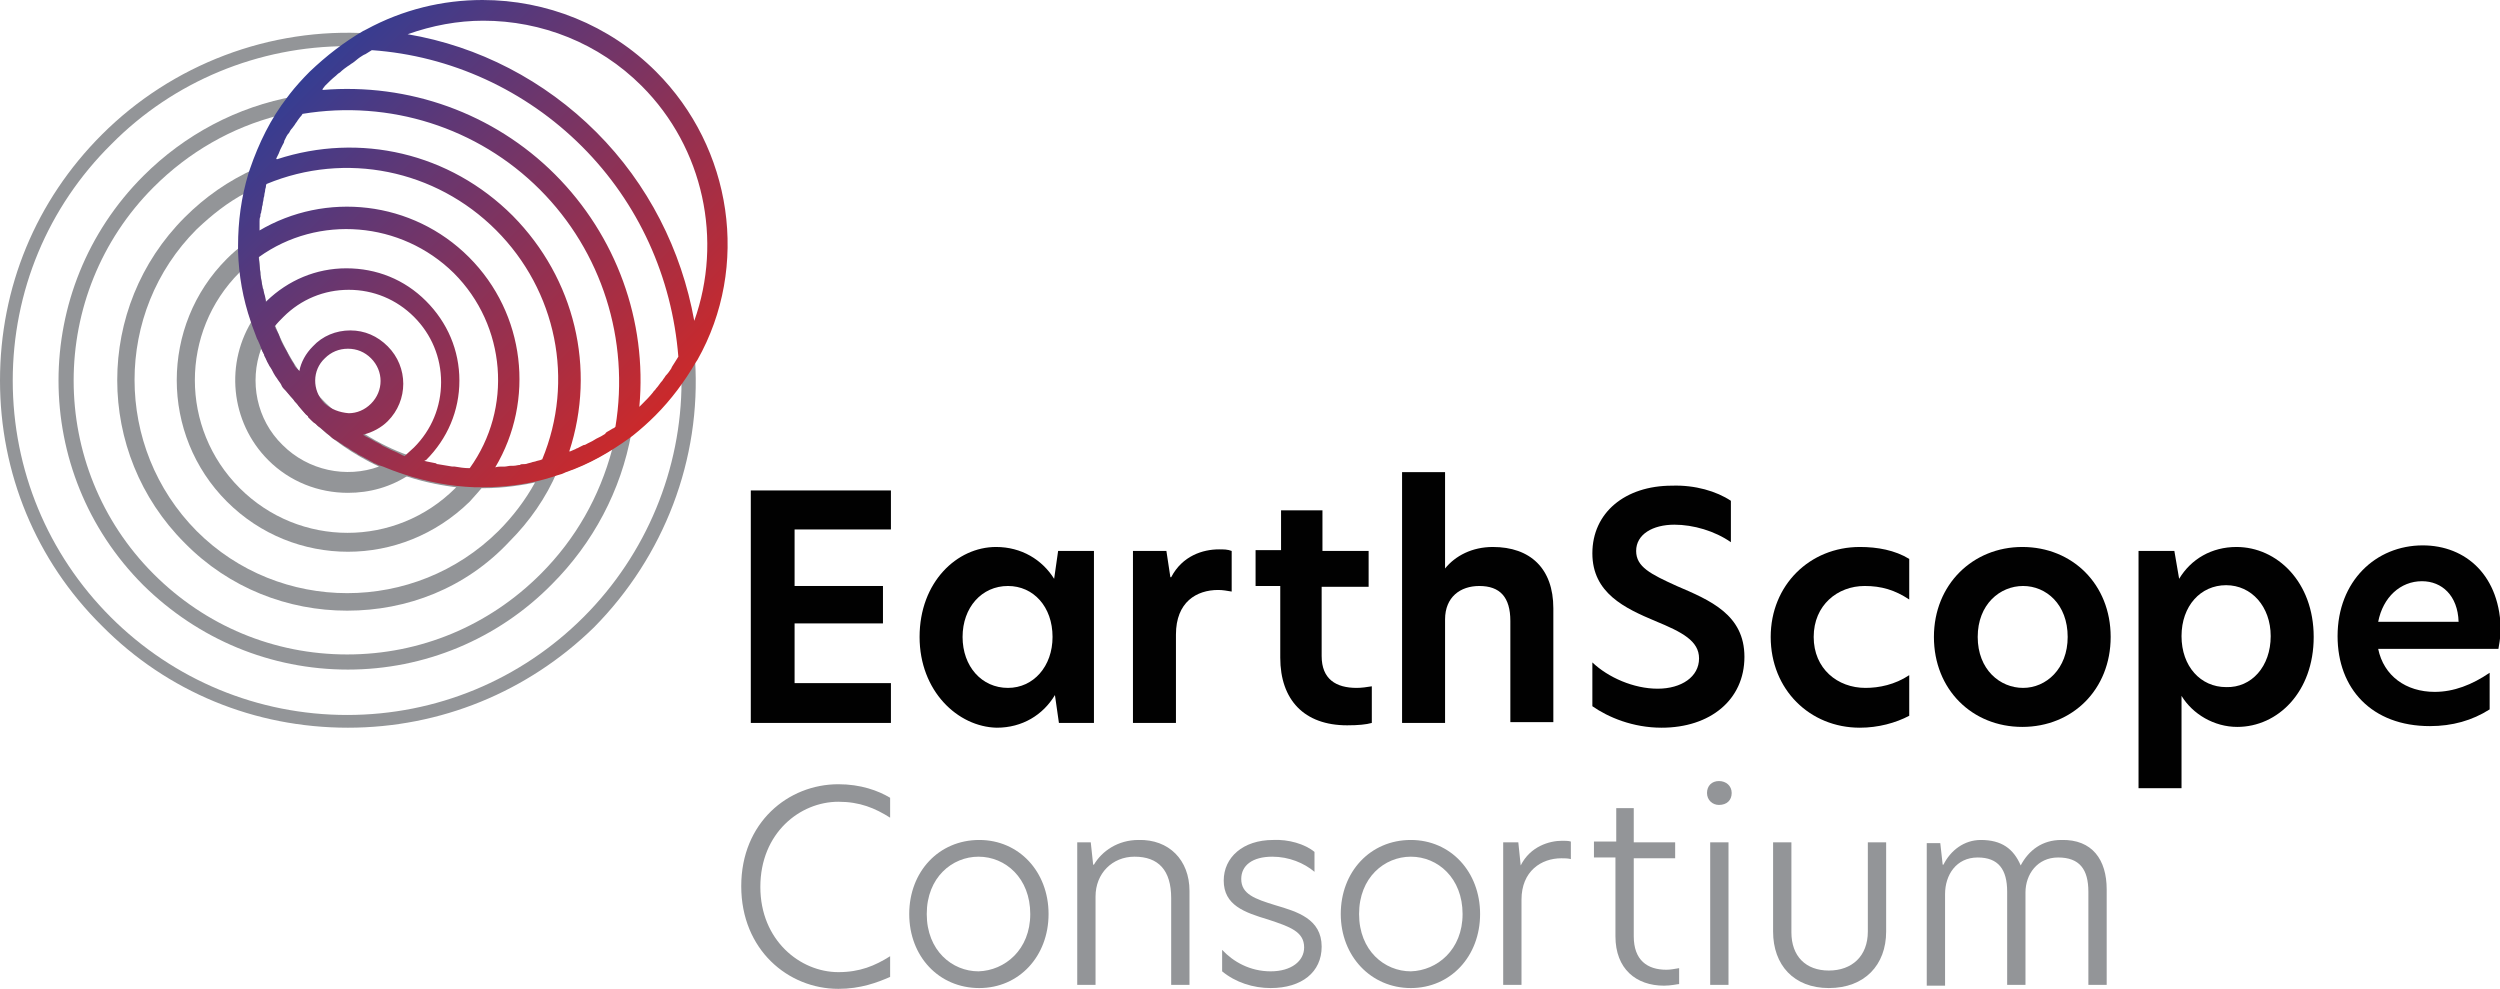
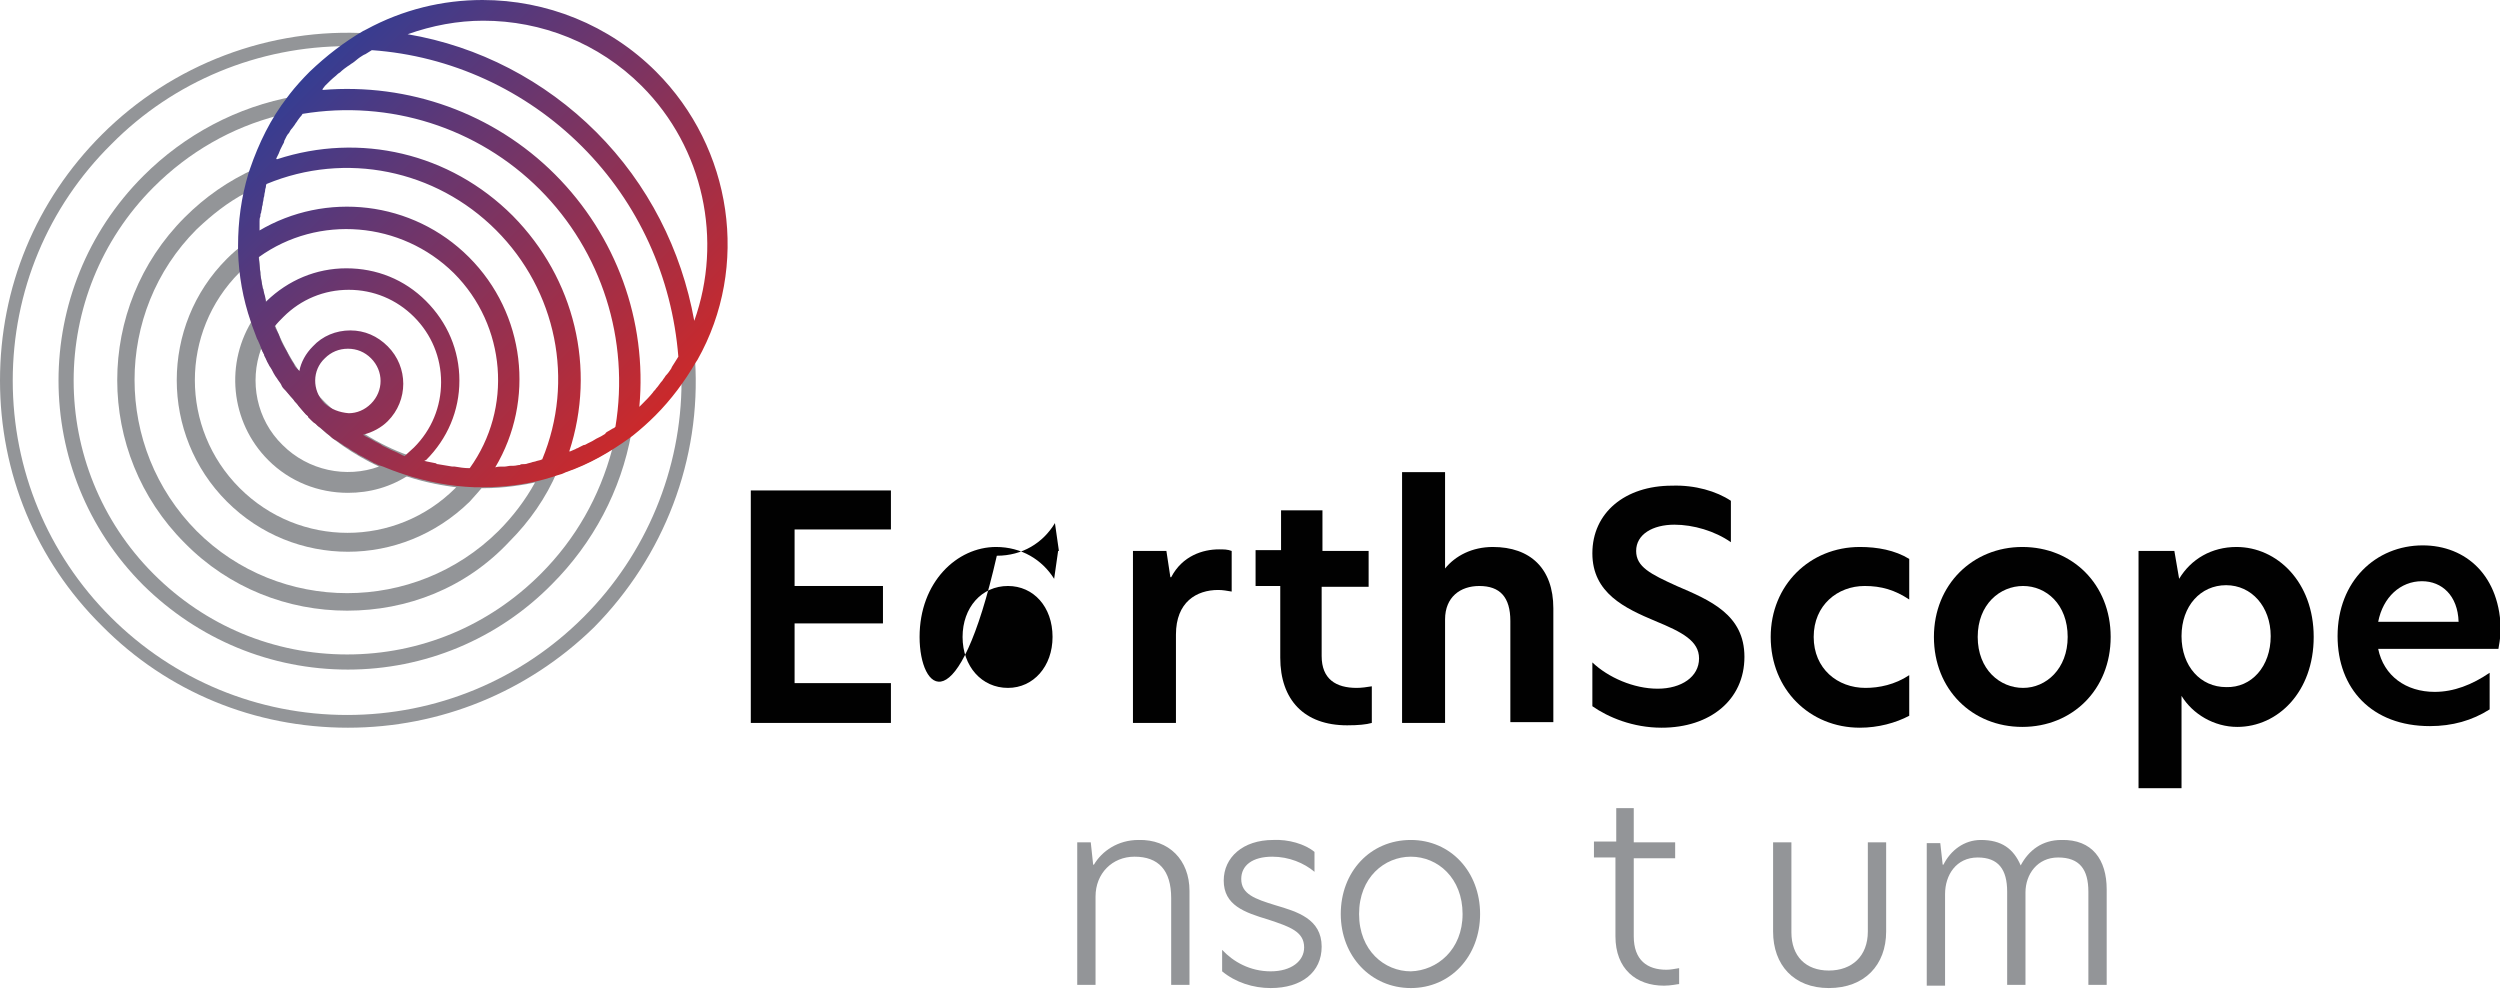
<svg xmlns="http://www.w3.org/2000/svg" xmlns:xlink="http://www.w3.org/1999/xlink" version="1.1" id="Layer_1" x="0px" y="0px" viewBox="0 0 314 124.2" style="enable-background:new 0 0 314 124.2;" xml:space="preserve">
  <style type="text/css">
	.st0{clip-path:url(#SVGID_00000129886150081233609020000015161989932917215906_);fill:#939598;}
	
		.st1{clip-path:url(#SVGID_00000096043268374398457370000005773715044294308776_);fill:none;stroke:#231F20;stroke-width:1.784;stroke-miterlimit:10;}
	.st2{clip-path:url(#SVGID_00000096043268374398457370000005773715044294308776_);fill:#939598;}
	
		.st3{clip-path:url(#SVGID_00000072250165001958771330000015460877033422495143_);fill:url(#SVGID_00000065054820535352168500000008546760788631557554_);}
	.st4{fill:#010101;}
	.st5{fill:#939598;}
</style>
  <g>
    <g>
      <defs>
        <rect id="SVGID_1_" x="0" width="313.9" height="124.2" />
      </defs>
      <clipPath id="SVGID_00000070809146959038065980000015592439790388641669_">
        <use xlink:href="#SVGID_1_" style="overflow:visible;" />
      </clipPath>
      <path style="clip-path:url(#SVGID_00000070809146959038065980000015592439790388641669_);fill:#939598;" d="M43.7,91.4    C32,91.4,21,86.9,12.8,78.6C4.5,70.4,0,59.4,0,47.8c0-11.7,4.5-22.6,12.8-30.9C21.6,8.1,33.9,3.4,46.4,4.2l2.8,0.2l-2.4,1.4    c-2.3,1.3-4.4,2.9-6.3,4.8c-1,1-1.9,2-2.6,3c-2,2.7-3.6,5.7-4.5,9c-0.9,3-1.3,6-1.2,9.1c0.1,3,0.6,5.9,1.6,8.8    c1.4,4,3.6,7.5,6.6,10.5l0.2,0.2c3,3,6.5,5.2,10.5,6.6c2.8,1,5.8,1.6,8.7,1.6c3.1,0.1,6.2-0.3,9.1-1.2c3.3-1,6.3-2.5,9-4.5    c1-0.8,2.1-1.7,3-2.6c1.9-1.9,3.5-4,4.8-6.3l1.4-2.4l0.2,2.8c0.8,12.5-3.9,24.7-12.7,33.6C66.3,86.9,55.3,91.4,43.7,91.4     M43.6,5.8c-11.1,0-21.8,4.4-29.6,12.3C6,26,1.6,36.6,1.6,47.8C1.6,59,6,69.6,13.9,77.5c7.9,7.9,18.5,12.3,29.7,12.3    s21.8-4.4,29.7-12.3l0.6,0.6l-0.6-0.6c7.9-7.9,12.3-18.6,12.3-29.6c-1.1,1.5-2.3,3-3.6,4.3c-1,1-2.1,2-3.2,2.8    c-2.9,2.2-6,3.8-9.5,4.8c-3.1,0.9-6.4,1.4-9.6,1.3c-3.2-0.1-6.3-0.7-9.3-1.7c-4.2-1.5-8-3.9-11.1-7l-0.1-0.1c0,0-0.1-0.1-0.1-0.1    c-3.2-3.2-5.5-6.9-7-11.1c-1.1-3-1.6-6.1-1.7-9.3c-0.1-3.3,0.3-6.5,1.3-9.6c1-3.4,2.6-6.6,4.8-9.5c0.8-1.1,1.8-2.2,2.8-3.2    C40.6,8,42.1,6.8,43.6,5.8" />
    </g>
    <g>
      <defs>
        <rect id="SVGID_00000155117466652627492440000005317830261946877616_" width="314" height="124.2" />
      </defs>
      <clipPath id="SVGID_00000005970703990356456250000008285469024812851091_">
        <use xlink:href="#SVGID_00000155117466652627492440000005317830261946877616_" style="overflow:visible;" />
      </clipPath>
      <path style="clip-path:url(#SVGID_00000005970703990356456250000008285469024812851091_);fill:none;stroke:#231F20;stroke-width:1.784;stroke-miterlimit:10;" d="    M39.9,51.6L39.9,51.6C39.8,51.5,39.8,51.5,39.9,51.6C39.8,51.5,39.8,51.5,39.9,51.6z" />
      <path style="clip-path:url(#SVGID_00000005970703990356456250000008285469024812851091_);fill:#939598;" d="M43.7,61.9    c-3.7,0-7.3-1.4-10-4.1c-4.8-4.8-5.5-12.3-1.8-17.9l1.5-2.2l0.9,2.5c1.4,3.9,3.6,7.4,6.5,10.3l0.2,0.2c3,2.9,6.4,5.1,10.3,6.5    l2.5,0.9l-2.2,1.4C49.1,61.2,46.4,61.9,43.7,61.9 M32.8,43.8c-1.5,4.1-0.6,8.9,2.7,12.1c3.2,3.2,8,4.2,12.1,2.7    c-3.2-1.5-6.1-3.5-8.6-6l-0.1-0.1c0,0-0.1-0.1-0.1-0.1C36.3,49.8,34.3,47,32.8,43.8" />
      <path style="clip-path:url(#SVGID_00000005970703990356456250000008285469024812851091_);fill:#939598;" d="M43.7,69.3    c-5.5,0-11-2.1-15.2-6.3c-8.4-8.4-8.4-22.1,0-30.5c0.7-0.7,1.4-1.3,2.1-1.8l1.8-1.4l0.1,2.3c0.1,3,0.6,5.9,1.6,8.6    c1.4,3.9,3.6,7.4,6.6,10.4l0.2,0.2c3,2.9,6.5,5.2,10.4,6.6c2.8,1,5.7,1.5,8.6,1.6l2.3,0.1l-1.4,1.8c-0.5,0.7-1.2,1.4-1.8,2.1    C54.7,67.2,49.2,69.3,43.7,69.3 M30.2,34.1c0,0-0.1,0.1-0.1,0.1c-7.5,7.5-7.5,19.6,0,27.1c7.5,7.5,19.6,7.5,27.1,0    c0,0,0.1-0.1,0.1-0.1c-2.4-0.3-4.7-0.8-6.9-1.6c-4.3-1.5-8-3.9-11.3-7.1L39,52.4c0,0-0.1-0.1-0.1-0.1c-3.2-3.2-5.6-7-7.1-11.2    C31,38.8,30.5,36.5,30.2,34.1" />
      <path style="clip-path:url(#SVGID_00000005970703990356456250000008285469024812851091_);fill:#939598;" d="M43.6,76.7    c-7.4,0-14.8-2.8-20.4-8.5c-11.3-11.3-11.3-29.6,0-40.9c2.6-2.6,5.5-4.6,8.8-6.1l2.1-0.9l-0.7,2.2c-0.9,2.9-1.3,6-1.2,9    c0.1,3,0.6,5.9,1.6,8.7c1.4,3.9,3.6,7.4,6.6,10.4l0.2,0.2c3,3,6.5,5.2,10.4,6.6c2.8,1,5.7,1.5,8.7,1.6c3.1,0.1,6.1-0.3,9-1.2    l2.2-0.7l-0.9,2.1c-1.4,3.3-3.5,6.3-6,8.8C58.5,73.9,51.1,76.7,43.6,76.7 M30.9,24.2c-2.3,1.2-4.3,2.8-6.2,4.6    c-10.4,10.4-10.4,27.4,0,37.9c10.4,10.4,27.4,10.4,37.9,0c1.8-1.8,3.4-3.9,4.6-6.1c-2.4,0.5-4.9,0.8-7.4,0.7    c-3.2-0.1-6.3-0.7-9.3-1.8c-4.2-1.5-8-3.9-11.2-7.1l-0.1-0.1c0,0-0.1-0.1-0.1-0.1c-3.2-3.2-5.5-7-7-11.2c-1.1-3-1.7-6.1-1.8-9.3    C30.1,29.2,30.3,26.7,30.9,24.2" />
      <path style="clip-path:url(#SVGID_00000005970703990356456250000008285469024812851091_);fill:#939598;" d="M43.7,84.1    c-9.7,0-18.8-3.8-25.7-10.6C3.8,59.3,3.8,36.3,18,22.1c5.2-5.2,11.8-8.7,19-10l2.4-0.4l-1.5,1.9c-2,2.7-3.6,5.7-4.5,8.9    c-0.9,3-1.3,6-1.2,9.1c0.1,3,0.6,5.9,1.6,8.7c1.4,3.9,3.6,7.5,6.6,10.5l0.2,0.2c3,3,6.5,5.2,10.5,6.6c2.8,1,5.7,1.6,8.7,1.6    c3.1,0.1,6.1-0.3,9.1-1.2c3.2-1,6.2-2.5,8.9-4.5l1.9-1.5l-0.4,2.4c-1.3,7.2-4.8,13.8-10,19C62.5,80.3,53.3,84.1,43.7,84.1     M35,14.5c-5.9,1.5-11.3,4.6-15.7,9c-13.4,13.4-13.4,35.2,0,48.6c6.5,6.5,15.1,10.1,24.3,10.1c9.2,0,17.8-3.6,24.3-10.1    c4.4-4.4,7.4-9.7,9-15.7c-2.3,1.5-4.8,2.6-7.5,3.4c-3.1,0.9-6.4,1.4-9.7,1.3c-3.2-0.1-6.3-0.7-9.3-1.7c-4.2-1.5-8-3.9-11.2-7.1    l-0.1-0.1c0,0-0.1-0.1-0.1-0.1c-3.2-3.2-5.5-6.9-7-11.1c-1.1-3-1.7-6.1-1.8-9.3c-0.1-3.3,0.3-6.5,1.3-9.7    C32.4,19.3,33.5,16.8,35,14.5" />
    </g>
    <g>
      <defs>
        <path id="SVGID_00000135655088268632518780000018090071298982973613_" d="M40.8,50.7C40.8,50.7,40.8,50.7,40.8,50.7l-0.1-0.1     c-1.5-1.6-1.5-4.1,0.1-5.6c0.8-0.8,1.8-1.2,2.9-1.2h0c1.1,0,2.1,0.4,2.9,1.2c1.6,1.6,1.6,4.1,0,5.7c-0.8,0.8-1.8,1.2-2.8,1.2     C42.6,51.8,41.6,51.4,40.8,50.7 M37,45.9c-0.1-0.2-0.2-0.4-0.3-0.5c-0.1-0.2-0.3-0.5-0.4-0.7c-0.1-0.2-0.2-0.4-0.3-0.6     c-0.1-0.2-0.3-0.5-0.4-0.7c-0.1-0.2-0.2-0.4-0.3-0.6c-0.1-0.3-0.2-0.5-0.3-0.8c-0.1-0.2-0.2-0.4-0.3-0.6     c-0.1-0.1-0.1-0.3-0.2-0.4c0.3-0.4,0.7-0.8,1.1-1.2c2.2-2.2,5.1-3.4,8.2-3.4c3.1,0,6,1.2,8.2,3.4c2.2,2.2,3.4,5.1,3.4,8.2     c0,3.1-1.2,6-3.4,8.2l0,0c-0.4,0.4-0.8,0.7-1.2,1.1c-0.1-0.1-0.3-0.1-0.4-0.2c-0.2-0.1-0.4-0.2-0.6-0.3c-0.2-0.1-0.5-0.2-0.7-0.3     c-0.2-0.1-0.4-0.2-0.6-0.3c-0.2-0.1-0.5-0.2-0.7-0.4c-0.2-0.1-0.4-0.2-0.6-0.3c-0.2-0.1-0.5-0.3-0.7-0.4     c-0.2-0.1-0.4-0.2-0.6-0.3c-0.1-0.1-0.2-0.1-0.3-0.2c1.2-0.3,2.3-0.9,3.1-1.7c2.6-2.6,2.6-6.8,0-9.4c-1.3-1.3-2.9-2-4.7-2h0     c-1.8,0-3.5,0.7-4.7,2c-0.9,0.9-1.5,2-1.7,3.1C37.1,46.1,37,46,37,45.9 M33.1,36.5c0-0.1,0-0.2-0.1-0.3c-0.1-0.6-0.2-1.2-0.3-1.7     c0-0.1,0-0.2,0-0.3c-0.1-0.6-0.1-1.2-0.2-1.8c0,0,0-0.1,0-0.1c7.5-5.4,17.9-4.5,24.5,2c6.6,6.6,7.4,17,2,24.5c0,0-0.1,0-0.1,0     c-0.6,0-1.2-0.1-1.8-0.2c-0.1,0-0.2,0-0.3,0c-0.6-0.1-1.2-0.2-1.8-0.3c-0.1,0-0.2,0-0.2-0.1c-0.5-0.1-1-0.2-1.5-0.3     c0.1-0.1,0.1-0.1,0.2-0.1c2.7-2.7,4.2-6.2,4.2-10c0-3.8-1.5-7.3-4.2-10c-2.7-2.7-6.2-4.1-10-4.1c-3.8,0-7.3,1.5-10,4.1     c-0.1,0.1-0.1,0.1-0.1,0.2C33.4,37.4,33.2,37,33.1,36.5 M32.6,29c0-0.2,0-0.4,0-0.7c0-0.2,0-0.3,0-0.5c0-0.2,0-0.4,0.1-0.6     c0-0.2,0-0.3,0.1-0.5c0-0.2,0.1-0.4,0.1-0.6c0-0.2,0.1-0.3,0.1-0.5c0-0.2,0.1-0.4,0.1-0.6c0-0.2,0.1-0.3,0.1-0.5     c0-0.2,0.1-0.4,0.1-0.6c0-0.2,0.1-0.3,0.1-0.5c0-0.1,0-0.2,0.1-0.3c9.9-4.1,21.2-1.8,28.8,5.8c7.6,7.6,9.9,18.9,5.8,28.8     c-0.1,0-0.2,0.1-0.3,0.1c-0.1,0-0.3,0.1-0.4,0.1c-0.2,0.1-0.5,0.1-0.7,0.2c-0.1,0-0.3,0.1-0.4,0.1c-0.2,0.1-0.5,0.1-0.7,0.1     c-0.1,0-0.2,0-0.3,0.1c-0.3,0-0.5,0.1-0.8,0.1c-0.1,0-0.2,0-0.3,0c-0.3,0-0.6,0.1-0.8,0.1c-0.1,0-0.2,0-0.3,0     c-0.3,0-0.6,0-0.9,0.1c5-8.4,3.8-19.3-3.3-26.4c-7.1-7.1-18-8.3-26.4-3.3C32.6,29.1,32.6,29,32.6,29 M34.7,19.9     c0.1-0.2,0.2-0.4,0.3-0.6c0.1-0.2,0.1-0.3,0.2-0.5c0.1-0.2,0.2-0.4,0.3-0.6c0.1-0.2,0.2-0.3,0.2-0.5c0.1-0.2,0.2-0.4,0.3-0.6     c0.1-0.2,0.2-0.3,0.3-0.4c0.1-0.2,0.2-0.4,0.4-0.6c0.1-0.1,0.2-0.3,0.3-0.4c0.1-0.2,0.3-0.4,0.4-0.6c0.1-0.1,0.2-0.3,0.3-0.4     c0.1-0.1,0.2-0.2,0.3-0.4c10.9-1.8,22,1.7,29.8,9.5c7.8,7.8,11.3,18.9,9.5,29.8c-0.1,0.1-0.2,0.2-0.3,0.2     c-0.2,0.1-0.3,0.2-0.5,0.3c-0.2,0.1-0.4,0.2-0.5,0.4c-0.2,0.1-0.3,0.2-0.5,0.3c-0.2,0.1-0.4,0.2-0.6,0.3     c-0.2,0.1-0.3,0.2-0.5,0.3c-0.2,0.1-0.4,0.2-0.6,0.3c-0.2,0.1-0.3,0.2-0.5,0.2c-0.2,0.1-0.4,0.2-0.6,0.3     c-0.1,0.1-0.3,0.1-0.4,0.2c-0.2,0.1-0.5,0.2-0.7,0.3c0,0-0.1,0-0.1,0c3.4-10.4,0.7-21.7-7.1-29.6c-7.9-7.9-19.2-10.5-29.6-7.1     C34.7,20,34.7,19.9,34.7,19.9 M40.8,10.8c0.5-0.5,0.9-0.9,1.4-1.3c0.1-0.1,0.3-0.3,0.5-0.4c0.3-0.3,0.7-0.6,1-0.8     c0.2-0.1,0.4-0.3,0.6-0.4c0.3-0.2,0.6-0.5,0.9-0.7c0.2-0.1,0.4-0.3,0.7-0.4c0.3-0.2,0.5-0.3,0.8-0.5c9.9,0.7,19.3,5,26.4,12.1     c7.1,7.1,11.3,16.4,12.1,26.4c-0.2,0.3-0.3,0.5-0.5,0.8c-0.1,0.2-0.3,0.4-0.4,0.7c-0.2,0.3-0.4,0.6-0.7,0.9     c-0.1,0.2-0.3,0.4-0.4,0.6c-0.3,0.3-0.5,0.7-0.8,1c-0.1,0.2-0.3,0.3-0.4,0.5c-0.4,0.5-0.8,0.9-1.3,1.4c-0.1,0.1-0.3,0.3-0.4,0.4     c1-10.8-2.9-21.5-10.6-29.2c-7.7-7.7-18.4-11.5-29.2-10.6C40.5,11.1,40.7,11,40.8,10.8 M74.9,16.6C68.4,10.1,60.1,5.8,51.2,4.3     c3.1-1.1,6.3-1.7,9.5-1.7c7.3,0,14.5,2.8,19.9,8.2c7.8,7.8,10.2,19.4,6.6,29.5C85.6,31.4,81.4,23.1,74.9,16.6 M46,3.7L46,3.7     l-0.4,0.2C43.2,5.3,41,7,38.9,9c-0.9,0.9-1.8,1.9-2.5,2.8l0,0l-0.3,0.4c-2.1,2.7-3.6,5.8-4.7,9l0,0l-0.2,0.6     c-0.9,3-1.3,6-1.3,9.1l0,0l0,0.7c0.1,3,0.6,5.9,1.6,8.8l0,0l0.2,0.6c0.2,0.5,0.4,1.1,0.6,1.6c0.1,0.1,0.1,0.2,0.2,0.4     c0.2,0.4,0.3,0.8,0.5,1.2c0.1,0.2,0.2,0.3,0.2,0.5c0.2,0.3,0.3,0.7,0.5,1c0.1,0.2,0.2,0.4,0.3,0.5c0.2,0.3,0.3,0.6,0.5,0.9     c0.1,0.2,0.3,0.4,0.4,0.6c0.2,0.3,0.4,0.5,0.5,0.8c0.1,0.2,0.3,0.4,0.5,0.6c0.2,0.2,0.4,0.5,0.6,0.7c0.2,0.2,0.4,0.4,0.5,0.6     c0.2,0.2,0.4,0.4,0.5,0.6c0.2,0.2,0.4,0.5,0.6,0.7c0.2,0.2,0.3,0.4,0.5,0.5c0.1,0.1,0.1,0.1,0.1,0.2l0.4,0.4h0     c0.2,0.2,0.3,0.3,0.5,0.4c0.2,0.2,0.4,0.4,0.6,0.5c0.2,0.2,0.5,0.4,0.7,0.6c0.2,0.2,0.4,0.3,0.6,0.5c0,0,0.1,0.1,0.1,0.1     c0.2,0.2,0.4,0.3,0.6,0.4c0.2,0.1,0.4,0.3,0.6,0.4c0.2,0.1,0.4,0.3,0.6,0.4c0.1,0,0.1,0.1,0.2,0.1c0.2,0.1,0.4,0.3,0.6,0.4     c0.3,0.2,0.6,0.3,0.8,0.5c0.2,0.1,0.4,0.2,0.6,0.3c0.3,0.2,0.6,0.3,0.9,0.5c0.2,0.1,0.4,0.2,0.5,0.3c0,0,0,0,0.1,0     c0.3,0.2,0.7,0.3,1,0.4c0.2,0.1,0.3,0.1,0.5,0.2c0.5,0.2,1,0.4,1.6,0.6c0,0,0,0,0,0l0.6,0.2l0,0c2.8,0.9,5.8,1.5,8.8,1.6h0l0.7,0     l0,0c0.1,0,0.2,0,0.3,0c3,0,6-0.4,8.8-1.3l0.6-0.2l0,0c0.4-0.1,0.7-0.2,1.1-0.4c2.9-1,5.5-2.5,8-4.3c0,0,0,0,0,0c0,0,0,0,0,0     l0.4-0.3l0,0c1-0.8,1.9-1.6,2.8-2.5c2-2,3.7-4.3,5.1-6.7l0.2-0.3l0,0C94.2,33.5,92,18.6,82.4,9c-5.9-5.9-13.8-9-21.8-9     C55.6,0,50.6,1.2,46,3.7" />
      </defs>
      <clipPath id="SVGID_00000144300964626971342690000000551556568741203097_">
        <use xlink:href="#SVGID_00000135655088268632518780000018090071298982973613_" style="overflow:visible;" />
      </clipPath>
      <linearGradient id="SVGID_00000051358618088651851540000001209354802638156220_" gradientUnits="userSpaceOnUse" x1="-809.649" y1="578.804" x2="-808.696" y2="578.804" gradientTransform="matrix(-45.636 -45.636 -45.636 45.636 -10451.77 -63311.723)">
        <stop offset="0" style="stop-color:#CC292A" />
        <stop offset="1" style="stop-color:#363D92" />
      </linearGradient>
      <polygon style="clip-path:url(#SVGID_00000144300964626971342690000000551556568741203097_);fill:url(#SVGID_00000051358618088651851540000001209354802638156220_);" points="    62,93.7 -0.8,30.8 62,-32.1 124.9,30.8   " />
    </g>
    <polygon class="st4" points="94.3,61.6 111.9,61.6 111.9,66.5 99.8,66.5 99.8,73.6 110.9,73.6 110.9,78.3 99.8,78.3 99.8,85.8    111.9,85.8 111.9,90.8 94.3,90.8  " />
-     <path class="st4" d="M115.5,80c0-6.9,4.7-11.3,9.6-11.3c3.2,0,5.8,1.6,7.3,4l0.5-3.5h4.5v21.6H133l-0.5-3.5   c-1.5,2.5-4.1,4.1-7.3,4.1C120.3,91.3,115.5,86.8,115.5,80 M132.2,80c0-3.8-2.4-6.4-5.6-6.4c-3.3,0-5.7,2.7-5.7,6.4   c0,3.7,2.4,6.4,5.7,6.4C129.8,86.4,132.2,83.7,132.2,80" />
+     <path class="st4" d="M115.5,80c0-6.9,4.7-11.3,9.6-11.3c3.2,0,5.8,1.6,7.3,4l0.5-3.5h4.5H133l-0.5-3.5   c-1.5,2.5-4.1,4.1-7.3,4.1C120.3,91.3,115.5,86.8,115.5,80 M132.2,80c0-3.8-2.4-6.4-5.6-6.4c-3.3,0-5.7,2.7-5.7,6.4   c0,3.7,2.4,6.4,5.7,6.4C129.8,86.4,132.2,83.7,132.2,80" />
    <path class="st4" d="M142.2,69.2h4.3l0.5,3.3h0.1c1.4-2.7,4-3.5,6-3.5c0.6,0,1.1,0,1.6,0.2v5.1c-0.6-0.1-1.1-0.2-1.7-0.2   c-2.7,0-5.3,1.5-5.3,5.6v11.1h-5.4V69.2z" />
    <path class="st4" d="M166,69.2h5.9v4.5H166v8.7c0,2.9,1.8,4,4.4,4c0.6,0,1.3-0.1,1.9-0.2v4.6c-0.7,0.2-1.7,0.3-3.1,0.3   c-5.4,0-8.4-3.2-8.4-8.5v-9h-3.1v-4.5h3.2v-5h5.2V69.2z" />
    <path class="st4" d="M181.5,71.4L181.5,71.4c1.3-1.6,3.4-2.7,6-2.7c4.7,0,7.6,2.7,7.6,7.7v14.3h-5.4V78c0-3-1.3-4.4-3.9-4.4   c-2.4,0-4.3,1.4-4.3,4.2v13h-5.4V59.3h5.4V71.4z" />
    <path class="st4" d="M217.4,62.9v5.2c-2-1.4-4.7-2.2-7.1-2.2c-2.7,0-4.8,1.2-4.8,3.3c0,2,1.8,2.9,5.1,4.4c4.2,1.8,8.5,3.6,8.5,8.9   c0,5.4-4.3,8.9-10.4,8.9c-3.6,0-6.7-1.3-8.7-2.7v-5.5c2,1.9,5.2,3.3,8.2,3.3c3,0,5.2-1.5,5.2-3.8c0-2.2-2.1-3.3-5.5-4.7   c-3.8-1.6-7.9-3.5-7.9-8.5c0-5.1,4.1-8.5,10-8.5C212.9,60.9,215.6,61.7,217.4,62.9" />
    <path class="st4" d="M234.3,86.4c1.7,0,3.7-0.4,5.5-1.6v5.1c-1.7,0.9-3.9,1.5-6.2,1.5c-6.3,0-11.2-4.8-11.2-11.4   c0-6.5,4.9-11.3,11.2-11.3c2.2,0,4.4,0.4,6.2,1.5v5.1c-1.8-1.2-3.5-1.7-5.6-1.7c-3.4,0-6.4,2.4-6.4,6.4   C227.8,84,230.8,86.4,234.3,86.4" />
    <path class="st4" d="M242.9,80c0-6.6,4.9-11.3,11.1-11.3c6.3,0,11.1,4.7,11.1,11.3c0,6.6-4.8,11.3-11.1,11.3S242.9,86.6,242.9,80    M259.7,80c0-4.1-2.7-6.4-5.6-6.4c-2.9,0-5.7,2.3-5.7,6.4c0,4.1,2.8,6.4,5.7,6.4C257,86.4,259.7,84,259.7,80" />
    <path class="st4" d="M268.6,69.2h4.5l0.6,3.5c1.5-2.5,4.1-4,7.2-4c5.1,0,9.7,4.4,9.7,11.3c0,6.9-4.5,11.3-9.6,11.3   c-2.9,0-5.6-1.6-7-3.9V99h-5.4V69.2z M285.2,79.9c0-3.7-2.4-6.4-5.6-6.4c-3.2,0-5.6,2.6-5.6,6.4c0,3.8,2.4,6.4,5.6,6.4   C282.8,86.4,285.2,83.7,285.2,79.9" />
    <path class="st4" d="M313.8,81.5h-15.1c0.7,3.4,3.5,5.4,7.1,5.4c2.4,0,4.7-0.9,6.9-2.4v4.6c-2.2,1.4-4.7,2.1-7.5,2.1   c-7.3,0-11.6-4.7-11.6-11.3c0-6.9,4.8-11.4,10.7-11.4c5.4,0,9.8,3.8,9.8,10.9C314,80.3,313.9,81,313.8,81.5 M308.8,78.1   c-0.1-3.3-2.1-5.1-4.6-5.1c-2.7,0-4.9,2-5.5,5.1H308.8z" />
-     <path class="st5" d="M105.3,124.2c-6.3,0-12.2-4.9-12.2-12.9c0-8,5.9-12.8,12.2-12.8c2.8,0,5,0.8,6.5,1.7v2.5c-1.9-1.2-3.8-2-6.5-2   c-4.8,0-9.8,3.9-9.8,10.7c0,6.7,5,10.7,9.8,10.7c2.7,0,4.6-0.8,6.5-2v2.6C110.2,123.4,108.1,124.2,105.3,124.2" />
-     <path class="st5" d="M114.2,114.8c0-5.3,3.7-9.3,8.8-9.3c5,0,8.7,4,8.7,9.3c0,5.3-3.7,9.3-8.7,9.3   C117.9,124.1,114.2,120.1,114.2,114.8 M129.4,114.8c0-4.5-3.1-7.2-6.5-7.2c-3.3,0-6.5,2.6-6.5,7.2c0,4.6,3.2,7.2,6.5,7.2   C126.2,121.9,129.4,119.3,129.4,114.8" />
    <path class="st5" d="M149.4,111.9v11.8h-2.3v-10.9c0-3.5-1.6-5.2-4.6-5.2c-2.8,0-4.9,2.1-4.9,5v11.1h-2.3v-17.9h1.7l0.3,2.8h0.1   c1-1.7,3-3.1,5.6-3.1C146.8,105.4,149.4,108,149.4,111.9" />
    <path class="st5" d="M165.1,107v2.5c-1.3-1.1-3.2-1.9-5.3-1.9c-2.5,0-3.9,1.1-3.9,2.8c0,1.9,1.7,2.5,4.3,3.3   c2.7,0.8,5.8,1.7,5.8,5.2c0,3.2-2.5,5.2-6.4,5.2c-2.2,0-4.4-0.7-6.1-2.1v-2.7c1.4,1.5,3.5,2.7,6.1,2.7c2.6,0,4.2-1.3,4.2-3   c0-2-1.8-2.6-4.5-3.5c-3-0.9-5.6-1.8-5.6-4.9c0-2.9,2.4-5.1,6.2-5.1C161.8,105.4,163.9,106,165.1,107" />
    <path class="st5" d="M168.4,114.8c0-5.3,3.7-9.3,8.8-9.3c5,0,8.7,4,8.7,9.3c0,5.3-3.7,9.3-8.7,9.3   C172.2,124.1,168.4,120.1,168.4,114.8 M183.7,114.8c0-4.5-3.1-7.2-6.5-7.2c-3.3,0-6.5,2.6-6.5,7.2c0,4.6,3.2,7.2,6.5,7.2   C180.5,121.9,183.7,119.3,183.7,114.8" />
-     <path class="st5" d="M188.9,105.8h1.8l0.3,2.9h0c1.2-2.4,3.6-3.1,5.2-3.1c0.4,0,0.8,0,1.1,0.1v2.2c-0.4-0.1-0.8-0.1-1.2-0.1   c-2.5,0-5,1.6-5,5.2v10.7h-2.3V105.8z" />
    <path class="st5" d="M205.2,105.8h5.2v2h-5.2v9.8c0,3,1.7,4.2,4.1,4.2c0.5,0,1-0.1,1.6-0.2v2c-0.2,0-1,0.2-1.9,0.2   c-3.5,0-6.1-2.1-6.1-6.2v-9.9h-2.7v-2h2.8v-4.2h2.2V105.8z" />
-     <path class="st5" d="M214.4,99.6c0-0.9,0.6-1.5,1.5-1.5c0.9,0,1.6,0.6,1.6,1.5c0,0.9-0.6,1.5-1.6,1.5   C215.1,101.1,214.4,100.5,214.4,99.6 M214.8,105.8h2.3v17.9h-2.3V105.8z" />
    <path class="st5" d="M222.7,117v-11.2h2.3v11.3c0,3,1.8,4.8,4.7,4.8c2.9,0,4.9-1.8,4.9-4.9v-11.2h2.3V117c0,4.2-2.7,7.1-7.2,7.1   C225.3,124.1,222.7,121.2,222.7,117" />
    <path class="st5" d="M264.6,111.7v12h-2.3V112c0-2.8-1.1-4.3-3.8-4.3c-2.6,0-4.1,2.1-4.1,4.4v11.6h-2.3V112c0-2.8-1.1-4.3-3.7-4.3   c-2.7,0-4.1,2.2-4.1,4.6v11.5h-2.3v-17.9h1.7l0.3,2.7h0.1c0.9-1.8,2.6-3.1,4.7-3.1c2.6,0,4.1,1.1,5,3.2c1-1.9,2.7-3.2,5.1-3.2   C262.8,105.4,264.6,108,264.6,111.7" />
  </g>
</svg>